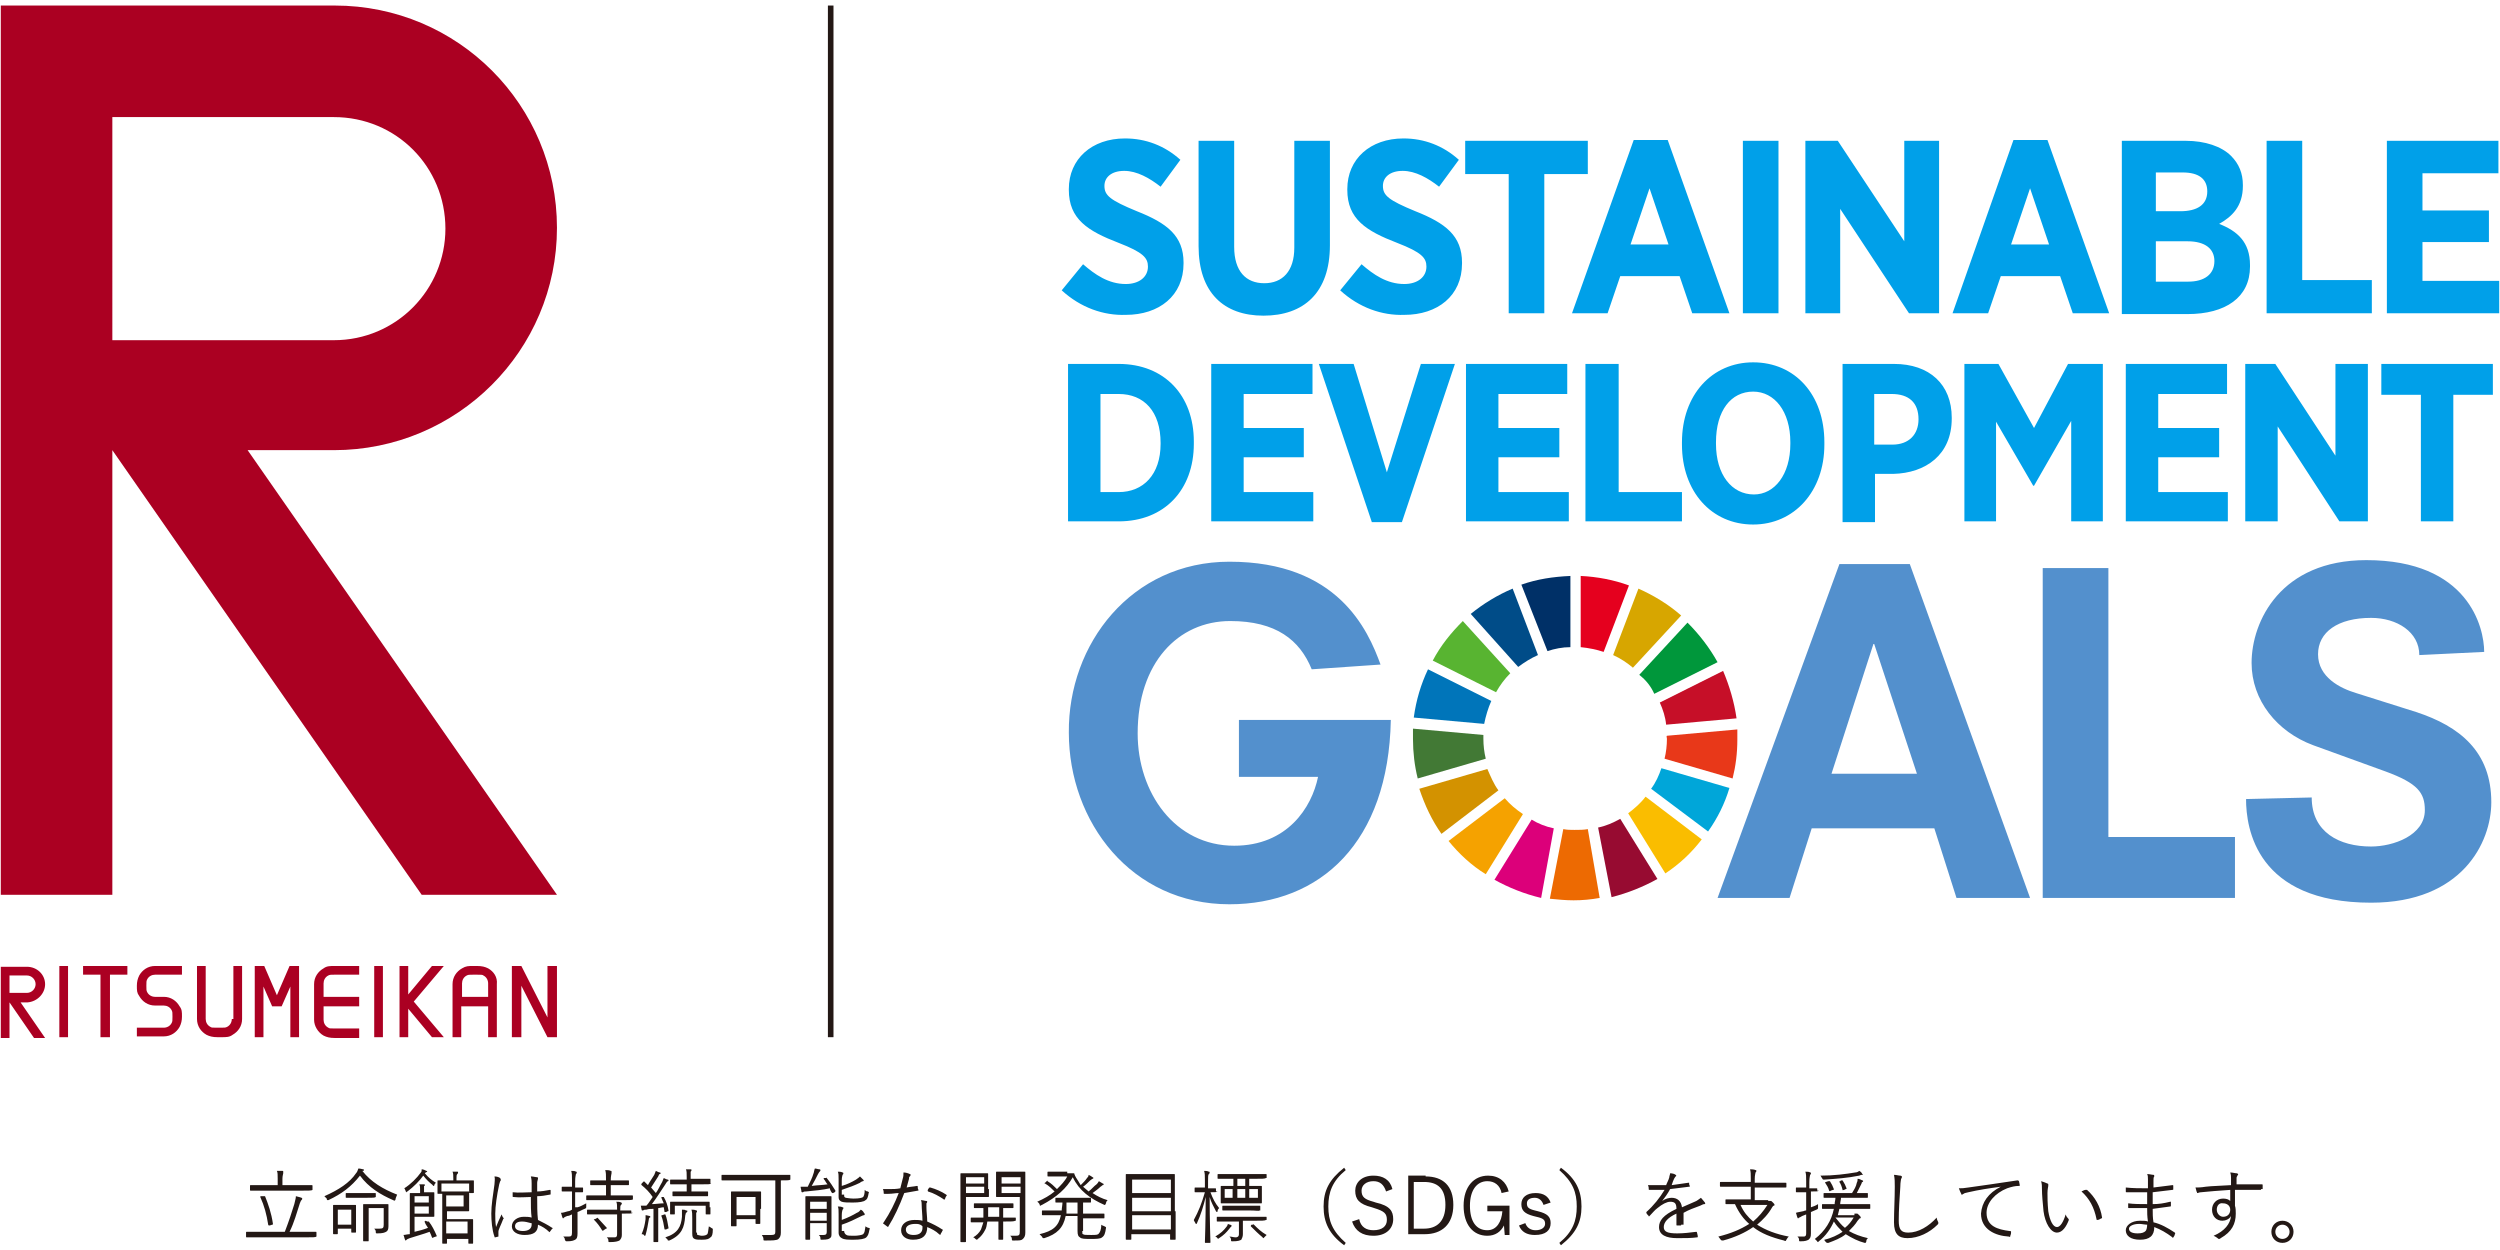
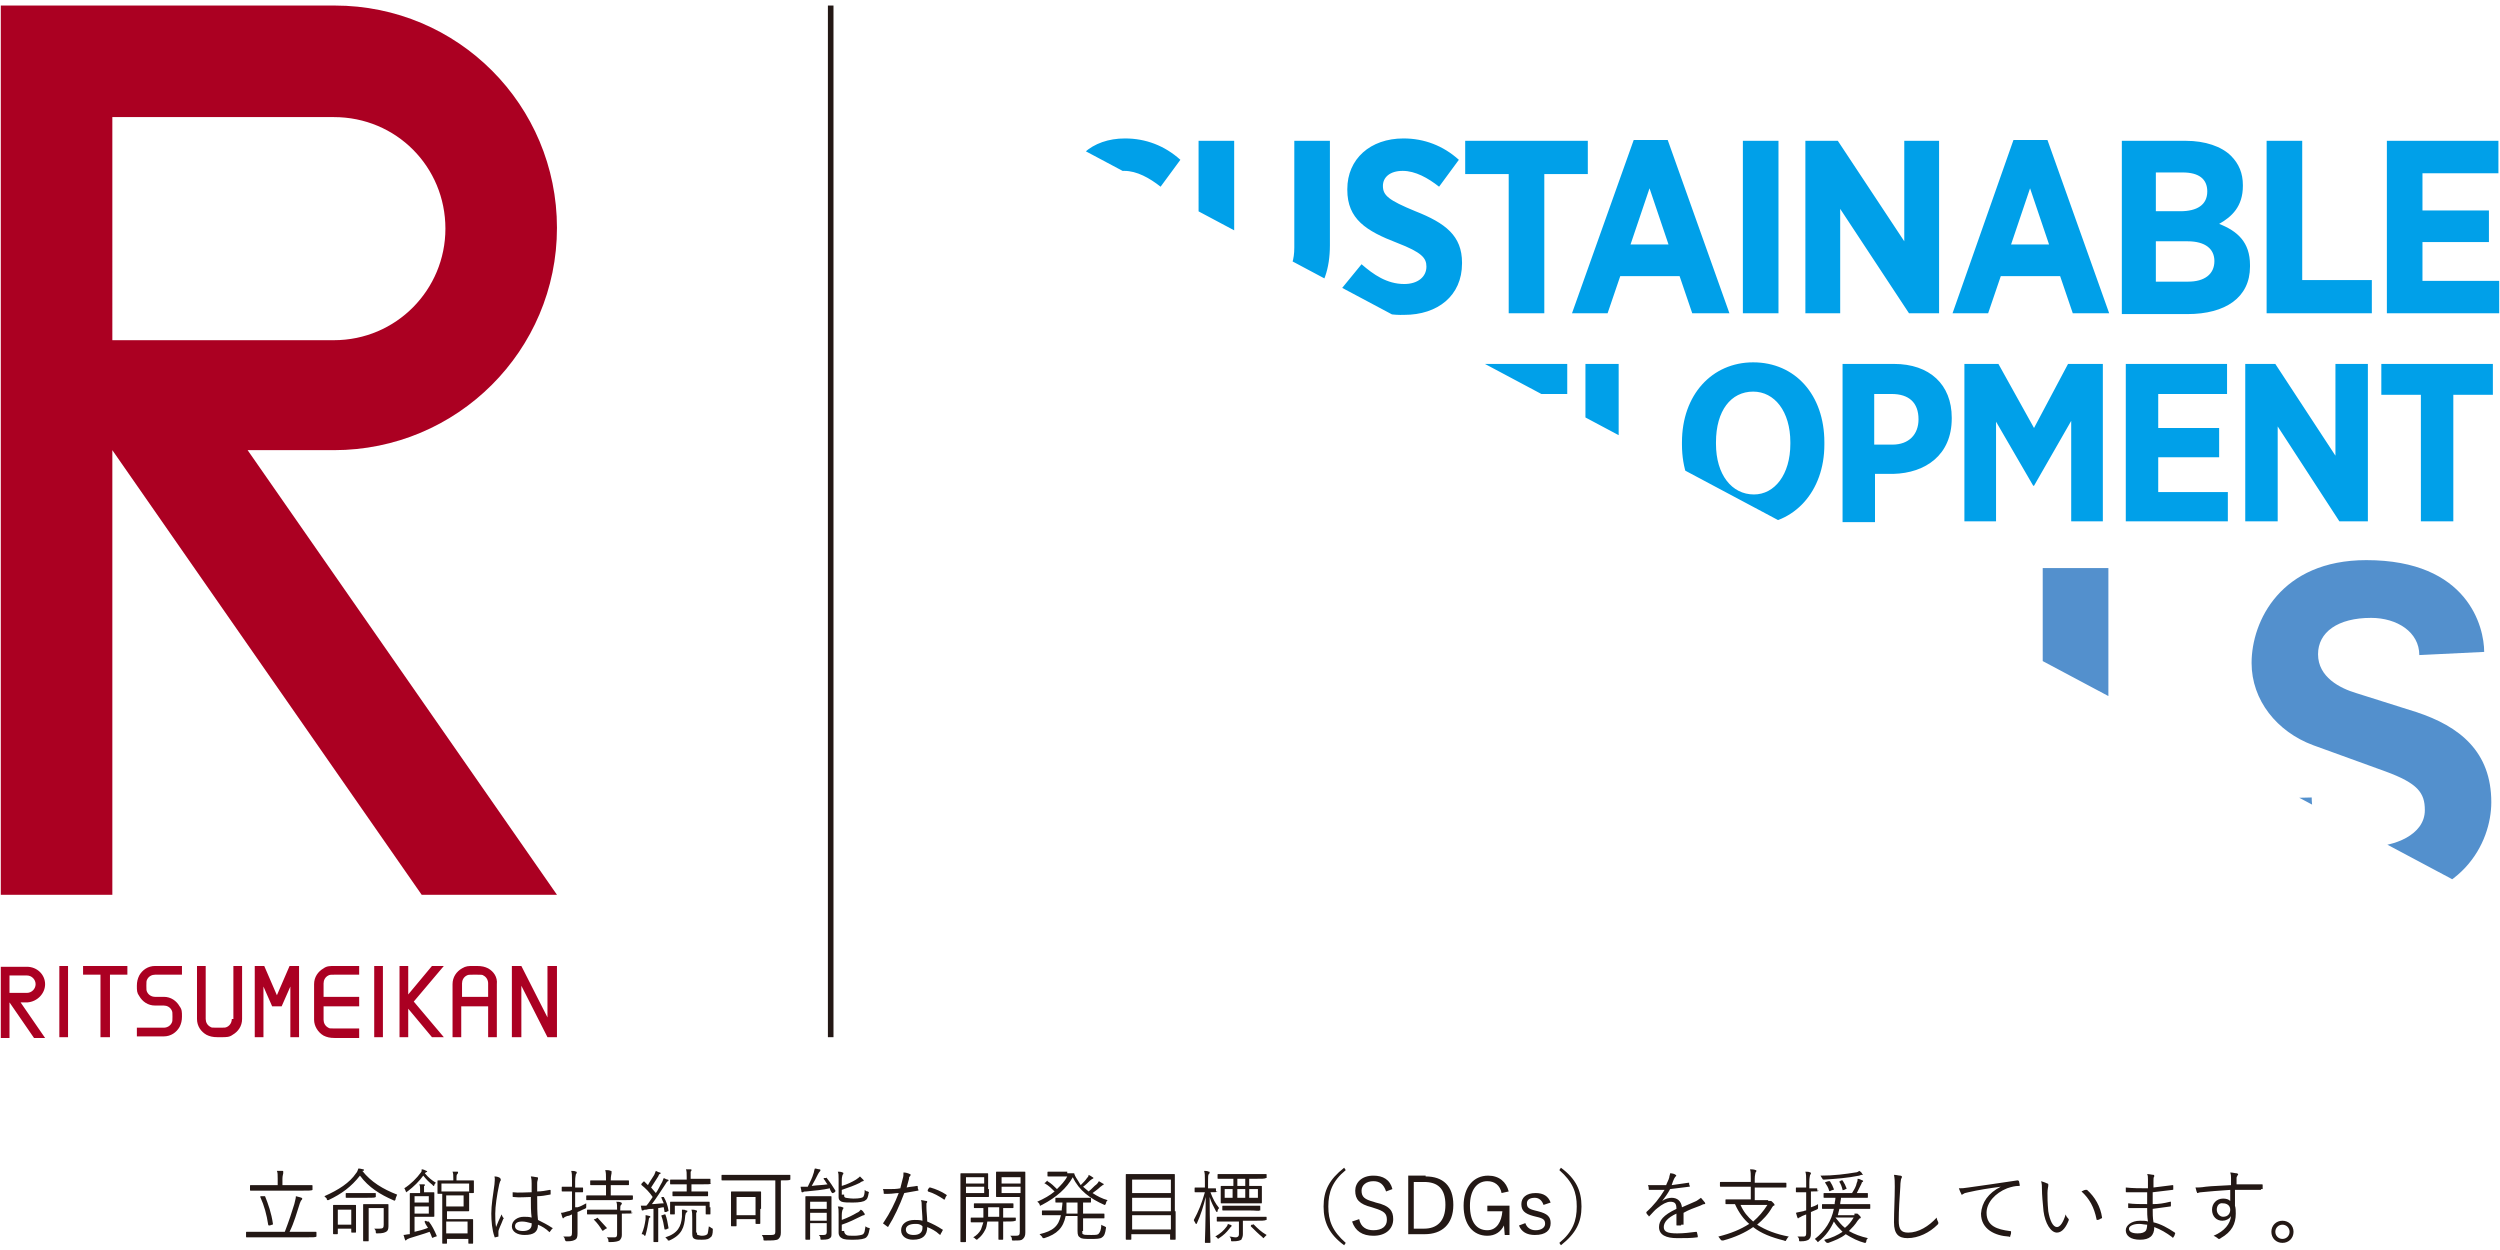
<svg xmlns="http://www.w3.org/2000/svg" xmlns:xlink="http://www.w3.org/1999/xlink" id="レイヤー_1" viewBox="0 0 316 158">
  <style>.st0{fill:#231815}.st1{fill:none;stroke:#231815;stroke-width:.706}.st2{fill:#00a0e9}.st2,.st3,.st4,.st5{clip-path:url(#SVGID_2_)}.st3{fill:#5390cd}.st4{fill:#58b431}.st5{fill:#d7a600}.st10{clip-path:url(#SVGID_2_)}.st6{fill:#c60f28}.st6,.st7,.st8,.st9{clip-path:url(#SVGID_2_)}.st7{fill:#00973b}.st8{fill:#427935}.st9{fill:#fabd00}.st10{fill:#e83819}.st11{fill:#f5a200}.st11,.st12,.st13,.st14,.st15{clip-path:url(#SVGID_2_)}.st12{fill:#0075ba}.st13{fill:#970b31}.st14{fill:#00a6d9}.st15{fill:#ed6a02}.st16{fill:#e5001e}.st16,.st17,.st18,.st19,.st20{clip-path:url(#SVGID_2_)}.st17{fill:#dc007a}.st18{fill:#003067}.st19{fill:#d39200}.st20{fill:#004c88}.st21{fill:#ab0022}</style>
  <path class="st0" d="M40 156.3c-.1.1-.4.1-1.4.1h-7.4c-.1 0-.1 0-.1-.1v-.5c0-.1 0-.1.1-.1H36c.5-1.3.9-2.5 1.2-3.5.1-.5.2-.7.2-1 .3.1.5.1.7.2.1 0 .1.1.1.1 0 .1 0 .1-.1.2s-.1.2-.2.4c-.4 1.2-.7 2.4-1.3 3.6h3.3c.1 0 .1 0 .1.1v.5zm-.5-5.9c0 .1 0 .1 0 0-.1.1-.5.1-1.5.1h-6.3c-.1 0-.1 0-.1-.1v-.5c0-.1 0-.1.1-.1h3.4v-.8c0-.5 0-.8-.1-1h.7c.1 0 .1 0 .1.1v.2c0 .1-.1.3-.1.7v.8h3.7c.1 0 .1 0 .1.1v.5zm-6.1.8h.1c.4 1 .8 2.1 1 3.5 0 .1 0 .1-.1.1l-.3.1c-.1 0-.2 0-.2-.1-.2-1.3-.5-2.4-1-3.5 0-.1 0-.1.1-.1h.4zm16.6.4c-.1.2-.1.2-.3.1-1.6-.7-3.1-1.6-4.2-3.1-1.1 1.4-2.3 2.3-4 3.1h-.1s-.1 0-.1-.2l-.3-.3c1.8-.8 3.2-1.7 4-2.9.2-.2.2-.4.3-.6.3 0 .5.1.6.1.1 0 .1 0 .1.1 0 0 0 .1-.1.1h-.1c1.1 1.4 2.6 2.3 4.4 3-.1.3-.2.4-.2.6zm-5 2.5v1.6c0 .1 0 .1-.1.1h-.4c-.1 0-.1 0-.1-.1v-.4h-1.7v.6c0 .1 0 .1-.1.1h-.4c-.1 0-.1 0-.1-.1v-3.5c0-.1 0-.1.1-.1h2.7c.1 0 .1 0 .1.1v1.7zm-.6-1.2h-1.7v1.9h1.7v-1.9zm3.1-1.6s0 .1 0 0c-.1.1-.4.1-1.2.1h-2.5c-.1 0-.1 0-.1-.1v-.4c0-.1 0-.1.1-.1h3.6c.1 0 .1 0 .1.1v.4zm1.6 2.5v1.2c0 .4-.1.6-.3.7-.2.1-.4.2-1.1.2-.2 0-.2 0-.2-.2s-.1-.3-.2-.4h.7c.4 0 .5-.1.5-.5v-2.1h-1.9v4.1c0 .1 0 .1-.1.1H46c-.1 0-.1 0-.1-.1v-4.5c0-.1 0-.1.1-.1h3c.1 0 .1 0 .1.1v1.5zm4.6-5.5c.5.6.9.9 1.4 1.2-.1.1-.2.2-.2.3 0 .1-.1.1-.1.1s-.1 0-.1-.1c-.5-.4-.8-.7-1.2-1.2-.5.7-1.2 1.4-2 2-.1 0-.1.1-.1.1s-.1 0-.1-.1c-.1-.2-.1-.3-.2-.4.8-.5 1.6-1.3 2.1-2 .1-.1.1-.2.1-.4.2 0 .4.1.6.2.1 0 .1.1.1.1-.2.1-.2.1-.3.2zm.3 6.1h.2c.4.5.7 1.1 1 1.8 0 .1 0 .1-.1.1l-.3.1c-.1.1-.1.1-.2 0-.1-.3-.2-.5-.3-.7-.8.3-1.6.5-2.5.8-.2.1-.3.1-.4.2l-.1.1s-.1 0-.1-.1c-.1-.2-.1-.4-.2-.6.2 0 .5-.1.8-.1v-5.1c0-.1 0-.1.1-.1h1.2v-.5c0-.2 0-.4-.1-.6h.6c.1 0 .1 0 .1.1s0 .1-.1.1v.8h1.2c.1 0 .1 0 .1.1v2.9c0 .1 0 .1-.1.1h-2.4v1.9c.5-.1 1.2-.3 1.7-.5-.1-.2-.3-.4-.4-.7-.1-.1 0-.1.1-.2l.2.1zm.2-3.2h-1.8v.8h1.8v-.8zm0 1.3h-1.8v.9h1.8v-.9zm5.7-2.7v.9c0 .1 0 .1-.1.1h-.4c-.1 0-.1 0-.1-.1v-1.1h-3.5v1h3.4c.1 0 .1 0 .1.1v2.3c0 .1 0 .1-.1.1h-2.7v1h3.2c.1 0 .1 0 .1.1v2.9c0 .1 0 .1-.1.1h-.4c-.1 0-.1 0-.1-.1v-.5h-2.7v.5c0 .1 0 .1-.1.1H56c-.1 0-.1 0-.1-.1v-6.2h-.5c-.1 0-.1 0-.1-.1v-1.5c0-.1 0-.1.1-.1h1.9v-.2c0-.4 0-.7-.1-.9h.6c.1 0 .1 0 .1.1s0 .1-.1.2-.1.3-.1.6v.2h2.1c.1 0 .1 0 .1.1v.5zm-1.3 1.3h-2.2v1.4h2.2v-1.4zm.5 3.3h-2.7v1.5h2.7v-1.5zm4.1-5.5c.1.1.1.2.1.3-.1.1-.1.2-.2.5-.3 1.4-.5 2.8-.5 3.7 0 .6 0 1.1.1 1.7.2-.5.4-1 .7-1.6.1.2.1.3.2.4.1.1.1.1 0 .2-.3.8-.6 1.3-.6 1.6v.6c-.1 0-.3.1-.4.1-.1 0-.1 0-.1-.1-.3-.8-.4-2-.4-2.9 0-1.1.2-2.2.4-3.7 0-.3.1-.7 0-1 .3 0 .6.1.7.2zm3.9 2.4c-.7 0-1.4.1-2.2 0-.1 0-.1 0-.1-.1v-.5c.8.1 1.6 0 2.4 0v-1.1c0-.3 0-.5-.1-.9.3 0 .6.1.8.1.1 0 .1.1.1.1v.1c0 .1-.1.3-.1.5v1.1c.5 0 1.1-.1 1.6-.2.1 0 .1 0 .1.1v.4c0 .1 0 .1-.1.1-.5.1-1.1.2-1.6.2 0 1.2 0 2.1.1 3 .6.3 1.2.6 1.8 1 .1 0 .1.1 0 .1-.1.1-.2.3-.3.4 0 .1-.1 0-.1 0-.4-.4-.9-.7-1.4-.9 0 .9-.5 1.3-1.7 1.3-.9 0-1.6-.4-1.6-1.1 0-.7.7-1.2 1.5-1.2.3 0 .7 0 1 .1-.1-.7-.1-1.6-.1-2.6zm0 3.3c-.4-.1-.7-.2-1.1-.2-.6 0-.9.2-.9.6 0 .4.4.6 1 .6.7 0 1.1-.3 1.1-.8v-.2zm5.9-2c.4-.1.7-.3 1.1-.5v.4c0 .2 0 .2-.2.3-.3.1-.6.3-.9.4v2.7c0 .5-.1.7-.3.8s-.4.2-1 .2c-.2 0-.2 0-.3-.2 0-.2-.1-.3-.2-.4h.7c.3 0 .4-.1.4-.5v-2.3c-.2.1-.4.2-.6.2-.2.1-.3.1-.4.2l-.1.1s-.1 0-.1-.1c-.1-.2-.1-.4-.2-.6.3 0 .5-.1.9-.2.2 0 .3-.1.5-.2v-2.3h-1.2c-.1 0-.1 0-.1-.1v-.4c0-.1 0-.1.1-.1h1.2v-.8c0-.6 0-.9-.1-1.2.2 0 .5 0 .6.1.1 0 .1 0 .1.1s0 .1-.1.2c0 .1-.1.3-.1.9v.8h.9c.1 0 .1 0 .1.1v.4c0 .1 0 .1-.1.1h-.9v1.9zm7-1s0 .1 0 0c-.1.1-.5.1-1.5.1h-4.3c-.1 0-.1 0-.1-.1v-.4c0-.1 0-.1.1-.1h2.4v-1.3h-1.9c-.1 0-.1 0-.1-.1v-.4c0-.1 0-.1.1-.1h1.9c0-.7 0-1-.1-1.3.3 0 .5 0 .7.1.1 0 .1 0 .1.1v.2c0 .1-.1.3-.1.9h2.2c.1 0 .1 0 .1.1v.4c0 .1 0 .1-.1.1h-2.2v1.3h2.7c.1 0 .1 0 .1.1v.4zm0 1.7c0 .1 0 .1 0 0-.1.1-.4.1-1.4.1v2.7c0 .3-.1.5-.3.7-.2.1-.5.2-1.2.2-.2 0-.2 0-.2-.2s-.1-.3-.2-.4h1c.2 0 .3-.1.3-.4v-2.5h-3.7c-.1 0-.1 0-.1-.1v-.4c0-.1 0-.1.1-.1H78c0-.5 0-.8-.1-1 .2 0 .5 0 .6.1.1 0 .1.1.1.1 0 .1 0 .1-.1.2s-.1.2-.1.7h1.3c.1 0 .1 0 .1.1v.2zm-4.6.7c.1-.1.1-.1.2 0 .4.4.7.8 1.1 1.2 0 .1 0 .1-.1.1l-.3.2c-.1.1-.1.1-.2 0-.3-.5-.6-.9-1-1.3-.1-.1 0-.1.1-.1l.2-.1zm8.4-2.7h.1c.3.5.5 1.1.6 1.7 0 .1 0 .1-.1.1l-.2.1H84l-.1-.6c-.3 0-.5.1-.7.1v4.2c0 .1 0 .1-.1.1h-.4c-.1 0-.1 0-.1-.1v-4.1c-.3 0-.6 0-.9.1-.2 0-.3 0-.4.1h-.1s-.1 0-.1-.1l-.1-.5h.7c.3-.3.5-.7.8-1.1-.4-.6-.9-1.1-1.4-1.5-.1-.1 0-.1 0-.2l.2-.2c.1-.1.1-.1.2 0l.4.4c.2-.4.5-.8.8-1.3.1-.2.1-.3.2-.5.2.1.4.2.5.2.1 0 .1.1.1.1s0 .1-.1.1-.1.1-.2.3c-.3.5-.6.9-.9 1.4l.6.7c.3-.4.5-.9.8-1.4.1-.2.1-.3.2-.5.2.1.4.2.5.2.1 0 .1.1.1.1 0 .1 0 .1-.1.1-.1.1-.2.2-.3.4-.6.9-1.1 1.7-1.7 2.5.5 0 1-.1 1.5-.1-.1-.2-.2-.5-.3-.7 0-.1 0-.1.1-.1h.1zm-1.7 2.6s-.1.1-.1.3c-.1.6-.2 1.2-.4 1.9 0 .1-.1.1-.1.1s-.1 0-.1-.1c-.1-.1-.2-.1-.3-.1.3-.7.4-1.2.5-1.9v-.5c.2 0 .4.1.5.1.1 0 .1.1.1.1 0 .1 0 .1-.1.1zm1.9-.4h.1c.2.5.3 1.1.4 1.7 0 .1 0 .1-.1.1l-.2.1H84c-.1-.6-.2-1.2-.4-1.7 0-.1 0-.1.1-.1l.3-.1zm2.7-.2c0 .1-.1.3-.1.5-.1 1.3-.4 2.3-2 3h-.1c-.1 0-.1 0-.1-.1l-.3-.3c1.6-.5 2-1.4 2.1-2.6v-.9c.2 0 .4 0 .5.1.1 0 .2 0 .2.1-.1.1-.1.2-.2.2zm3.2-3.7c0 .1 0 .1 0 0-.1.1-.4.1-1.4.1h-1.1v.9h2c.1 0 .1 0 .1.1v.4c0 .1 0 .1-.1.1h-4.3c-.1 0-.1 0-.1-.1v-.4c0-.1 0-.1.1-.1h1.7v-.9h-2c-.1 0-.1 0-.1-.1v-.4c0-.1 0-.1.1-.1h2v-.3c0-.5 0-.8-.1-1h.6c.1 0 .1 0 .1.1s0 .1-.1.2v.9h2.4c.1 0 .1 0 .1.1v.5zm-.1 3v.8c0 .1 0 .1-.1.1h-.4c-.1 0-.1 0-.1-.1v-1h-3.9v1c0 .1 0 .1-.1.1h-.4c-.1 0-.1 0-.1-.1V152c0-.1 0-.1.1-.1h4.8c.1 0 .1 0 .1.1v.6zm-1.7 3.2c0 .2 0 .3.1.3s.3.1.5.1c.4 0 .6-.1.7-.2.1-.1.1-.4.2-1 .1.1.2.1.3.2.2.1.2.1.2.2 0 .6-.1.9-.3 1-.2.2-.4.3-1.1.3-.4 0-.7 0-.9-.1-.2-.1-.3-.2-.3-.7V154c0-.5 0-.8-.1-1.1.2 0 .4 0 .6.1.1 0 .1 0 .1.1s0 .1-.1.2v2.5zm11.8-6.7c0 .1 0 .1 0 0-.1.1-.4.1-1.2.1v6.6c0 .4-.1.6-.3.8-.2.2-.8.2-1.7.2-.2 0-.2 0-.2-.2s-.1-.3-.2-.5h1.2c.4 0 .5-.1.5-.4v-6.5h-6.7c-.1 0-.1 0-.1-.1v-.5c0-.1 0-.1.1-.1h8.5c.1 0 .1 0 .1.1v.5zm-3.8 3.7v1.8c0 .1 0 .1-.1.1h-.4c-.1 0-.1 0-.1-.1v-.5h-2.4v.8c0 .1 0 .1-.1.1h-.5c-.1 0-.1 0-.1-.1v-4.2c0-.1 0-.1.1-.1h3.6c.1 0 .1 0 .1.1v2.1zm-.6-1.5h-2.4v2.3h2.4v-2.3zm8.9-2.4c.1-.1.1 0 .1 0 .4.5.8 1.1 1.1 1.6 0 .1 0 .1-.1.2l-.2.1h-.1l-.1-.1c-.1-.2-.2-.3-.2-.5-.9.2-1.9.3-3 .4-.2 0-.3 0-.4.1h-.1s-.1 0-.1-.1c0-.2-.1-.4-.1-.6h.9c.3-.6.6-1.2.7-1.6.1-.2.1-.5.2-.7.2 0 .4.1.6.1.1 0 .1.1.1.1 0 .1 0 .1-.1.2 0 0-.1.1-.2.3-.2.4-.5 1-.8 1.5.7-.1 1.4-.1 2-.2-.2-.2-.3-.5-.5-.7 0 0 0-.1.1-.1h.2zm.7 5.7v1.3c0 .3 0 .5-.2.6-.1.1-.3.2-1 .2-.2 0-.2 0-.2-.2s-.1-.3-.2-.4h.6c.3 0 .4-.1.4-.4v-1.1h-2.1v2c0 .1 0 .1-.1.1h-.4c-.1 0-.1 0-.1-.1v-5.3c0-.1 0-.1.1-.1h3.1c.1 0 .1 0 .1.1v3.3zm-.6-2.7h-2.1v.9h2.1v-.9zm0 1.4h-2.1v1h2.1v-1zm2.2-2.3c0 .3 0 .3.2.4.1 0 .5.1 1 .1.7 0 1.1-.1 1.2-.2s.2-.4.2-.9c.1.1.2.2.4.2.1.1.2.1.1.2-.1.6-.2.8-.4.9-.2.2-.8.3-1.6.3-.6 0-1.1 0-1.4-.1-.2-.1-.4-.2-.4-.6v-2.2c0-.5 0-.8-.1-1 .2 0 .4 0 .6.1.1 0 .1.1.1.1 0 .1 0 .1-.1.2 0 .1-.1.2-.1.7v.7c.7-.2 1.3-.5 1.8-.8.3-.2.4-.3.5-.4l.4.4.1.1-.1.1c-.1 0-.3.1-.4.2-.6.3-1.4.6-2.3.9v.6zm0 4.6c0 .2.1.4.3.5.1.1.5.1 1 .1.4 0 1-.1 1.1-.2.2-.2.2-.4.3-1 .1.1.3.2.4.2.2.1.2.1.1.2-.1.6-.2.8-.4 1-.2.2-.8.3-1.6.3-.7 0-1.2 0-1.5-.2-.2-.1-.4-.3-.4-.7v-2.3c0-.5 0-.8-.1-1 .2 0 .4 0 .6.1.1 0 .1 0 .1.1s0 .1-.1.2c0 .1-.1.2-.1.7v.6c.8-.3 1.4-.6 1.9-.9.3-.1.4-.3.5-.4.2.1.3.2.4.4.1.1.1.1.1.2s-.1.1-.1.1c-.1 0-.3.1-.5.2-.6.3-1.4.7-2.3 1v.8zm9.2-5.7c.1 0 .1 0 .1.1s0 .3.1.4c0 .1 0 .1-.1.1-.5.1-1.1.2-1.7.3-.6 1.6-1.3 3.1-2 4.2 0 .1-.1.1-.2 0s-.3-.2-.4-.3c-.1 0-.1-.1 0-.2.8-1.2 1.4-2.4 1.9-3.7-.4 0-.8.1-1.3.1h-.5c-.1 0-.1 0-.1-.1s0-.3-.1-.5h.8c.5 0 .9 0 1.4-.1l.3-1.2c.1-.3.1-.5.1-.8.3 0 .6.1.8.2.1 0 .1.1.1.1s0 .1-.1.2-.1.1-.1.3c-.1.4-.2.7-.3 1.1.4-.1.8-.1 1.3-.2zm.6 2.4c0-.2 0-.4-.1-.6.3 0 .5.1.7.1.1 0 .1.1.1.1s0 .1-.1.2v.5c0 .6.1 1.2.1 1.8.7.3 1.3.6 1.9 1 .1 0 .1.1 0 .2 0 .1-.2.3-.2.4 0 .1-.1.1-.2 0-.4-.4-1-.7-1.5-.9 0 1-.5 1.6-1.8 1.6-.8 0-1.5-.4-1.5-1.2 0-.8.7-1.3 1.7-1.3.3 0 .7 0 1 .1 0-.7-.1-1.5-.1-2zm-.8 2.4c-.8 0-1.2.3-1.2.7 0 .5.4.7 1 .7.8 0 1.1-.4 1.1-.9v-.2c-.3-.3-.6-.3-.9-.3zm1.7-4.5c0-.1.1-.1.2-.1.7.2 1.4.5 2 .9.1.1.1.1 0 .2s-.1.3-.2.4c-.1.1-.1.1-.1 0-.6-.4-1.3-.8-2-1-.1-.1 0-.3.1-.4zm7.6.1v.9c0 .1 0 .1-.1.1h-2.8v5.6c0 .1 0 .1-.1.1h-.5c-.1 0-.1 0-.1-.1v-8.5c0-.1 0-.1.1-.1h3.3c.1 0 .1 0 .1.1v1.9zm-.6-1.5h-2.3v.8h2.3v-.8zm0 1.2h-2.3v.8h2.3v-.8zm3.9 4.3c-.1.1-.5.1-1.4.1h-.1v2.2c0 .1 0 .1-.1.1h-.4c-.1 0-.1 0-.1-.1v-2.2h-1.4c-.1.5-.1.8-.3 1.1-.2.4-.5.8-.9 1.1l-.1.1s-.1 0-.2-.1-.2-.2-.3-.2c.4-.2.8-.6 1-1l.3-.9h-1.5c-.1 0-.1 0-.1-.1v-.4c0-.1 0-.1.1-.1h1.5v-1.2h-1.1c-.1 0-.1 0-.1-.1v-.4c0-.1 0-.1.1-.1h4.8c.1 0 .1 0 .1.1v.4c0 .1 0 .1-.1.1h-1.2v1.2h1.5c.1 0 .1 0 .1.1v.3zm-2.1-1.7h-1.3v1.2h1.4v-1.2zm3.4 1.8v1.4c0 .4-.1.6-.3.8-.2.2-.4.2-1.2.2-.2 0-.2 0-.2-.2s-.1-.3-.2-.4h.7c.4 0 .5-.1.5-.5v-4.4H126c-.1 0-.1 0-.1-.1v-3c0-.1 0-.1.1-.1h3.5c.1 0 .1 0 .1.1v6.2zm-.6-5.6h-2.4v.8h2.4v-.8zm0 1.2h-2.4v.8h2.4v-.8zm5.9-1.7h.8c.1 0 .1 0 .1.1.1.3.3.6.5.9.1.2.2.3.3.5.3-.3.6-.6.8-.9.1-.1.2-.2.2-.4.2.1.4.2.5.3.1 0 .1.1.1.1s0 .1-.1.1-.1.1-.3.2c-.3.3-.6.6-.9.8.2.2.5.4.7.6.4-.3.7-.7 1-.9.1-.1.2-.2.3-.4.2.1.3.2.5.3.1 0 .1.1.1.1s0 .1-.1.1-.1.1-.3.2c-.3.3-.6.5-1 .8.6.4 1.2.7 1.9.9-.1.1-.2.2-.2.4-.1.1-.1.2-.1.2h-.1c-1.8-.8-3.2-1.8-4-3.5-.8 1.4-2 2.5-3.9 3.5-.1 0-.1.1-.2.1 0 0-.1 0-.1-.2-.1-.1-.1-.2-.3-.3.9-.4 1.6-.8 2.2-1.3-.4-.4-.7-.7-1.2-1-.1 0-.1-.1 0-.1l.2-.2c.1-.1.1-.1.1 0 .5.3.8.6 1.2 1 .5-.5 1-1 1.3-1.6h-2.4c-.1 0-.1 0-.1-.1v-.4c0-.1 0-.1.1-.1h2.4zm1.9 7.3c0 .3 0 .4.1.4.1.1.4.1 1 .1s.9 0 1-.2c.1-.1.3-.4.3-1.1.1.1.2.1.4.2s.2.1.2.2c-.1.7-.2 1-.5 1.2-.2.2-.8.2-1.4.2-.8 0-1.2 0-1.4-.2-.2-.1-.3-.3-.3-.8v-1.9h-1.5c-.3 1.5-1.1 2.3-2.7 2.8h-.1c-.1 0-.1 0-.2-.2l-.3-.3c1.7-.4 2.4-1 2.7-2.4h-2.3c-.1 0-.1 0-.1-.1v-.4c0-.1 0-.1.1-.1h2.4c0-.3.1-.7.1-1.1v.1h-.8c-.1 0-.1 0-.1-.1v-.4c0-.1 0-.1.1-.1h4.3c.1 0 .1 0 .1.1v.4c0 .1 0 .1-.1.1h-.9v1.4h2.6c.1 0 .1 0 .1.1v.4c0 .1 0 .1-.1.1h-2.6v1.6zm-.6-3.6h-1.4v1.4h1.4V152zm12.4 1.1v3.5c0 .1 0 .1-.1.1h-.5c-.1 0-.1 0-.1-.1v-.6H143v.6c0 .1 0 .1-.1.1h-.5c-.1 0-.1 0-.1-.1v-8.1c0-.1 0-.1.1-.1h6c.1 0 .1 0 .1.1v4.6zm-.6-4h-4.9v1.7h4.9v-1.7zm0 2.3h-4.9v1.7h4.9v-1.7zm0 2.2h-4.9v1.8h4.9v-1.8zm5.9-3s-.1 0 0 0c-.1.1-.3.1-.9.1.3.8.6 1.4 1.1 2-.1.1-.2.2-.2.4 0 .1-.1.1-.1.1l-.1-.1c-.3-.6-.6-1.1-.8-1.8 0 3.1.1 5.6.1 5.7 0 .1 0 .1-.1.1h-.5c-.1 0-.1 0-.1-.1s.1-2.7.1-5.7c-.3 1.2-.6 2.2-1.1 3.3 0 .1-.1.1-.1.1s-.1 0-.1-.1c-.1-.2-.2-.3-.2-.4.6-1.1 1-2.1 1.4-3.5h-1.2c-.1 0-.1 0-.1-.1v-.4c0-.1 0-.1.1-.1h1.2v-.9c0-.6 0-.9-.1-1.2.2 0 .4 0 .6.1.1 0 .1 0 .1.1s0 .1-.1.2-.1.3-.1.9v.9h.9c.1 0 .1 0 .1.1v.3zm1.7 4.5c-.1 0-.1.1-.2.2-.4.5-.7.8-1.3 1.2-.1 0-.1.1-.1.1s-.1 0-.1-.1c-.1-.1-.2-.2-.3-.2.7-.4 1.1-.8 1.4-1.2.1-.1.2-.3.2-.4.2.1.4.1.5.2-.1 0 0 .1-.1.2.1-.1 0 0 0 0zm4.4-.9c0 .1 0 .1 0 0-.1.1-.5.1-1.5.1h-1.4v1.7c0 .3-.1.5-.2.7-.2.1-.4.2-1.1.2-.2 0-.2 0-.2-.2s-.1-.3-.2-.4c.3 0 .5.1.8.1.2 0 .4-.1.4-.4v-1.6h-2.7c-.1 0-.1 0-.1-.1v-.4c0-.1 0-.1.1-.1h6.1c.1 0 .1 0 .1.1v.3zm0-5.3c0 .1 0 .1 0 0-.1.1-.5.1-1.5.1h-.6v.9h1.5c.1 0 .1 0 .1.1v2c0 .1 0 .1-.1.1h-5c-.1 0-.1 0-.1-.1v-2c0-.1 0-.1.1-.1h1.5v-.9H154c-.1 0-.1 0-.1-.1v-.4c0-.1 0-.1.1-.1h6c.1 0 .1 0 .1.1v.4zm-.8 4.1c0 .1 0 .1 0 0-.1.1-.4 0-1.3 0h-3.3c-.1 0-.1 0-.1-.1v-.4c0-.1 0-.1.1-.1h4.6c.1 0 .1 0 .1.1v.5zm-3.4-2.7h-1v1.1h1v-1.1zm1.6-1.3h-1v.9h1v-.9zm0 1.3h-1v1.1h1v-1.1zm1.6 0h-1.1v1.1h1.1v-1.1zm-.6 4.5c.1-.1.1-.1.1 0 .5.5.9.9 1.6 1.3l-.3.3-.1.1s-.1 0-.1-.1c-.5-.4-1-.9-1.5-1.4 0-.1 0-.1.1-.2h.2zm11.7-6.9c-1.7 1.4-2.2 2.8-2.2 4.6s.5 3.1 2.2 4.6l-.2.3c-1.9-1.4-2.6-2.9-2.6-4.9s.7-3.4 2.6-4.9l.2.3zm5.1 2.7c-.3-.9-.8-1.3-1.6-1.3-.9 0-1.5.5-1.5 1.2 0 .8.4 1.1 1.5 1.4l.3.1c1.8.4 2.2 1.1 2.2 2.1 0 1.2-.9 2.1-2.5 2.1-1.4 0-2.3-.6-2.7-1.8l.9-.3c.2 1 .9 1.4 1.8 1.4 1.1 0 1.7-.5 1.7-1.3s-.3-1.1-1.6-1.5l-.3-.1c-1.6-.4-2.1-1-2.1-2.1 0-1 .8-1.9 2.3-1.9 1.2 0 2.1.5 2.4 1.7l-.8.3zm5-1.9c2.2 0 3.5 1.2 3.5 3.6 0 2.5-1.5 3.7-3.6 3.7H178v-7.4h2.2zm-1.4 6.6h1.2c1.6 0 2.7-.9 2.7-3s-1-2.9-2.7-2.9h-1.3v5.9zm11-4.5c-.2-1-.9-1.5-1.8-1.5-1.3 0-2.2 1.1-2.2 3.1s.8 3.1 2.2 3.1c1.2 0 1.8-1.1 1.9-2.4H188v-.7h2.8v3.7h-.6l-.1-1.2c-.4.8-1.1 1.3-2.1 1.3-1.8 0-3-1.4-3-3.8s1.3-3.8 3.1-3.8c1.4 0 2.3.8 2.6 2l-.9.2zm5.3 1.5c-.2-.6-.6-.9-1.1-.9-.7 0-1 .3-1 .7 0 .5.2.7 1 .9l.4.1c1.2.3 1.6.7 1.6 1.5 0 .9-.6 1.5-2 1.5-1 0-1.7-.4-2-1.2l.8-.3c.2.6.7.9 1.3.9.8 0 1.2-.4 1.2-.8 0-.5-.2-.7-1.1-.9l-.4-.1c-1.1-.3-1.5-.7-1.5-1.5s.6-1.4 1.8-1.4c1 0 1.6.4 1.9 1.2l-.9.3zm2.2-4.7c1.9 1.4 2.6 2.9 2.6 4.9s-.7 3.4-2.6 4.9l-.2-.3c1.7-1.4 2.2-2.8 2.2-4.6s-.5-3.1-2.2-4.6l.2-.3zm15.2 7.2c0 .1 0 .1-.1.1h-.4c-.1 0-.1 0-.1-.1v-1.4c-1.1.5-1.6 1.1-1.6 1.7 0 .6.5.8 1.7.8.8 0 1.6-.1 2.4-.2 0 0 .1 0 .1.1s.1.3.1.5c0 .1 0 .1-.1.1-.7.1-1.5.1-2.5.1-1.4 0-2.3-.4-2.3-1.4 0-.8.5-1.5 2.2-2.3 0-.7-.2-.9-.8-.9-.4 0-1 .3-1.6.8-.4.3-.6.6-1 1-.1.1-.1.1-.1 0-.1-.1-.3-.3-.3-.4v-.1c.9-.8 1.7-1.8 2.3-2.8h-1.9c-.1 0-.1 0-.1-.1s0-.3-.1-.5h2.3c.1-.3.3-.6.4-1 0-.2.1-.3.1-.5.3 0 .6.1.7.2.1 0 .1.2 0 .2 0 0-.1.1-.2.3-.1.2-.2.5-.3.8l2.1-.3h.1c0 .1 0 .3.1.4 0 .1 0 .1-.1.1l-2.4.3c-.3.6-.7 1.1-1 1.5.4-.3.9-.4 1.2-.4.7 0 1.2.4 1.3 1.2.5-.2 1.1-.5 1.6-.7.3-.1.5-.3.8-.5.2.2.4.5.5.6.1.2 0 .2-.1.2s-.3.1-.5.2c-.8.3-1.4.5-2.1.9v1.5zm11-3h.3c.1 0 .1 0 .3.2.1.1.2.2.2.3 0 0 0 .1-.1.1s-.1.1-.2.2c-.5.9-1.2 1.6-1.9 2.2 1.1.7 2.4 1.2 4 1.5-.1.1-.2.2-.3.4-.1.2-.1.2-.3.1-1.6-.4-2.9-.9-3.9-1.7-1 .7-2.3 1.3-3.8 1.7-.2 0-.2 0-.3-.1-.1-.1-.2-.3-.3-.4 1.6-.4 2.8-.9 3.9-1.6-.7-.6-1.3-1.4-1.8-2.5h-1.1c-.1 0-.1 0-.1-.1v-.4c0-.1 0-.1.1-.1h3.1V150h-3.8c-.1 0-.1 0-.1-.1v-.4c0-.1 0-.1.1-.1h3.8v-.4c0-.6 0-.9-.1-1.2.2 0 .5 0 .7.1.1 0 .1 0 .1.1s0 .1-.1.2c0 .1-.1.3-.1.8v.5h3.9c.1 0 .1 0 .1.1v.4c0 .1 0 .1-.1.1h-3.9v1.6h1.7zm-3.5.5c.4.9.9 1.5 1.6 2.1.7-.6 1.3-1.3 1.8-2.1H220zm9.9-1.8s0 .1 0 0c-.1.1-.3.1-.9.1h-.1v2c.3-.1.6-.2.9-.4v.4c0 .2 0 .2-.2.3-.2.1-.5.2-.7.3v2.7c0 .5-.1.6-.3.8-.2.1-.4.2-1 .2-.2 0-.2 0-.2-.2s-.1-.3-.2-.4h.8c.2 0 .3-.1.3-.4v-2.4c-.2.1-.3.1-.5.2s-.3.2-.4.2l-.1.1s-.1 0-.1-.1c-.1-.2-.1-.4-.2-.6.3-.1.5-.1.9-.2.1 0 .2-.1.4-.1v-2.3h-1.2c-.1 0-.1 0-.1-.1v-.4c0-.1 0-.1.1-.1h1.2v-.8c0-.6 0-.9-.1-1.2.2 0 .5 0 .6.1.1 0 .1 0 .1.1s0 .1-.1.2c0 .1-.1.3-.1.9v.8h.9c.1 0 .1 0 .1.1v.2zm4.5 2.9h.3c.1 0 .1 0 .3.2.1.1.2.2.2.3 0 0 0 .1-.1.1s-.1.1-.3.3c-.3.5-.7.9-1.1 1.3.7.4 1.5.7 2.4.9-.1.1-.2.2-.2.4 0 .1-.1.2-.1.2h-.1c-.8-.2-1.6-.6-2.4-1.1-.6.5-1.4.8-2.2 1.1h-.1c-.1 0-.1 0-.2-.1s-.2-.2-.2-.3c.9-.2 1.7-.6 2.3-1-.4-.4-.8-.8-1.1-1.3-.4.9-1 1.8-1.9 2.5l-.1.1s-.1 0-.1-.1l-.3-.3c1.3-1 2.1-2.3 2.4-3.8h-1.4c-.1 0-.1 0-.1-.1v-.4c0-.1 0-.1.1-.1h1.5c0-.3.1-.5.1-.8h-1.4c-.1 0-.1 0-.1-.1v-.4c0-.1 0-.1.1-.1h3.5c.3-.5.5-.8.6-1.3.1-.2.1-.3.1-.5.2 0 .4.1.6.2.1 0 .1.1.1.1s0 .1-.1.1c-.1.1-.1.1-.1.2l-.6 1.2h1.3c.1 0 .1 0 .1.1v.4c0 .1 0 .1-.1.1h-3.3c0 .3-.1.5-.1.8h3.7c.1 0 .1 0 .1.1v.4c0 .1 0 .1-.1.1h-3.8c-.1.3-.1.5-.2.8h2.1zm1-4.9c-.1 0-.2 0-.4.1-1.5.3-2.9.4-4.4.5-.2 0-.2 0-.3-.2-.1-.1-.1-.2-.2-.3 1.7 0 3.2-.2 4.4-.4.2 0 .4-.1.5-.2.2.1.3.2.4.4l.1.1h-.1zm-4.3.8h.2c.2.3.4.7.5 1 0 .1 0 .1-.1.1l-.3.1c-.1.1-.1.1-.2 0-.1-.4-.3-.7-.5-1 0-.1 0-.1.1-.1l.3-.1zm.9 4.6c.4.5.8 1 1.2 1.3.5-.4.8-.8 1.1-1.3H232zm.7-4.7h.2c.2.3.4.7.5 1 0 .1 0 .1-.1.1l-.2.1c-.1 0-.2.1-.2 0-.1-.4-.2-.7-.4-1 0-.1 0-.1.1-.1l.1-.1zm7.5-.6c.1 0 .2.1.2.1 0 .1 0 .2-.1.3 0 .1-.1.4-.1 1-.1 1.5-.2 2.9-.2 4.3 0 1.1.3 1.5 1.2 1.5 1.3 0 2.6-.8 3.6-1.9 0 .2.1.4.2.6v.1c0 .1 0 .1-.1.2-1 1-2.4 1.7-3.8 1.7-1.1 0-1.7-.5-1.7-2 0-1.4.1-3 .1-4.5 0-.6 0-1-.1-1.5.3 0 .6.1.8.1zm12.7 1.4c-1.5.2-2.8.4-4.1.7-.4.1-.5.1-.6.2-.1 0-.1.1-.2.1s-.1 0-.1-.1c-.1-.2-.2-.4-.3-.7.4 0 .6 0 1.2-.1 1.5-.2 3.5-.5 6.2-.9.1 0 .1 0 .2.1 0 .1.1.4.1.5 0 .1 0 .1-.1.1-.5 0-.9.1-1.5.3-1.5.6-2.6 1.8-2.6 3.1 0 1.7 1.4 2.1 2.9 2.3.1 0 .2 0 .2.1s0 .3-.1.5c0 .1 0 .2-.2.1-1.7-.1-3.5-.9-3.5-2.9.1-1.4.9-2.6 2.5-3.4zm5.9-.4c.1 0 .1.1.1.1v.2c0 .1-.1.4-.1.9 0 .6 0 1.2.1 2.3.2 1.2.6 2 1.1 2 .4 0 .8-.6 1.1-1.6.1.3.2.4.3.5.1.1.1.2.1.2-.3.8-.8 1.6-1.5 1.6-.8 0-1.5-1.2-1.7-2.7-.1-1-.2-2.1-.2-2.8 0-.4 0-.6-.1-1 .3.1.6.2.8.3zm4.8.8h.2c1 .9 1.7 2.1 1.9 3.5 0 .1 0 .1-.1.1-.2.1-.3.2-.5.2-.1 0-.1 0-.1-.1-.3-1.5-.9-2.6-1.9-3.5.2-.1.4-.2.5-.2zm7.8 2.3h-2.3c-.1 0-.1 0-.1-.1v-.5c.7.1 1.6.1 2.4.1v-1.5h-2.6c-.1 0-.1 0-.1-.1v-.5c.9.1 1.8.1 2.8.1v-1.1c0-.3 0-.5-.1-.7.3 0 .6.1.8.1.1 0 .1.1.1.2-.1.1-.1.3-.1.5v.9c.9-.1 1.7-.2 2.4-.3.1 0 .1 0 .1.1v.4c0 .1 0 .1-.1.1-.8.1-1.6.2-2.5.3v1.5c.8 0 1.4-.1 2.2-.3h.1v.5c0 .1 0 .1-.1.1-.7.1-1.4.2-2.2.3 0 .6 0 1.1.1 1.7.9.2 1.8.7 2.7 1.3 0 0 .1.1 0 .2 0 .1-.1.3-.2.4 0 .1-.1.1-.1 0-.8-.6-1.5-1-2.3-1.3 0 1.1-.6 1.6-1.8 1.6-1.2 0-1.8-.5-1.8-1.2 0-.6.7-1.2 1.8-1.2.4 0 .8 0 1 .1-.1-.7-.1-1.1-.1-1.7zm-1 2c-.8 0-1.3.3-1.3.6 0 .4.4.6 1.1.6.5 0 .8-.1 1-.3.1-.1.2-.4.2-.8-.3 0-.7-.1-1-.1zm15.4-4.4c0 .1 0 .1-.1.1h-3.2v2c.1.3.1.7.1 1 0 1.3-.5 2.3-1.9 3.1-.1.1-.2.1-.2.1-.1 0-.1 0-.2-.1s-.3-.2-.5-.3c1.4-.6 2.1-1.5 2.2-2.5-.2.4-.7.6-1.1.6-.7 0-1.3-.5-1.3-1.4 0-.8.6-1.4 1.4-1.4.4 0 .7.1.9.3v-1.4c-1.4.1-2.8.2-3.7.3-.2 0-.4.1-.4.1-.1 0-.1 0-.1-.1-.1-.1-.1-.4-.2-.6.3 0 .7 0 1.3-.1.8-.1 1.8-.1 3.2-.2v-.9c0-.2 0-.4-.1-.7.3 0 .6.1.8.1.1 0 .2.1.2.1 0 .1 0 .1-.1.2 0 .1-.1.1-.1.3v.8h3.2c.1 0 .1 0 .1.1v.5zm-5.6 2.6c0 .5.4.9.8.9.6 0 .9-.4.9-.9s-.4-.8-.9-.8c-.5-.1-.8.3-.8.8zm9.7 2.8c0 .8-.6 1.4-1.4 1.4s-1.4-.6-1.4-1.4.6-1.4 1.4-1.4 1.4.6 1.4 1.4zm-2.3 0c0 .5.4.9.9.9s.9-.4.9-.9-.4-.9-.9-.9-.9.4-.9.9z" />
  <path class="st1" d="M105 .7v130.4" />
  <defs>
-     <path id="SVGID_1_" d="M134.2 17.5h181.7v96.8H134.2z" />
+     <path id="SVGID_1_" d="M134.2 17.5h181.7v96.8z" />
  </defs>
  <clipPath id="SVGID_2_">
    <use xlink:href="#SVGID_1_" overflow="visible" />
  </clipPath>
  <path class="st2" d="M135 46h6.4c5.8 0 9.5 4 9.5 9.8v.3c0 5.8-3.7 9.8-9.5 9.8H135V46zm4.1 3.8v12.4h2.3c3.1 0 5.3-2.2 5.3-6.1V56c0-4-2.1-6.2-5.3-6.2h-2.3zm14-3.8h12.8v3.8h-8.7v4.3h7.6v3.7h-7.6v4.4h8.8v3.7h-12.9zm13.6 0h4.4l4.2 13.7 4.3-13.7h4.3l-6.7 20h-3.8zm18.6 0h12.8v3.8h-8.7v4.3h7.7v3.7h-7.7v4.4h8.9v3.7h-13zm15.1 0h4.2v16.2h8v3.7h-12.2zm12.2 10.2v-.3c0-6 3.8-10.1 9-10.1 5.3 0 9 4.1 9 10.1v.3c0 5.9-3.8 10.1-9 10.1-5.3 0-9-4.2-9-10.1m13.7-.1v-.2c0-3.9-2-6.4-4.7-6.4-2.8 0-4.7 2.4-4.7 6.4v.2c0 3.9 2 6.4 4.8 6.4 2.6 0 4.6-2.5 4.6-6.4m6.5-10.1h6.6c4.5 0 7.3 2.6 7.3 6.8v.1c0 4.6-3.3 6.9-7.4 7H237V66h-4.1V46zm6.4 10.2c2.1 0 3.3-1.3 3.3-3.2 0-2.1-1.2-3.2-3.4-3.2h-2.2v6.4h2.3zm9.1-10.2h4.3l4.5 8.1 4.3-8.1h4.4v19.9h-4V53.2l-4.7 8.2h-.1l-4.7-8.1v12.6h-4zm20.4 0h12.8v3.8h-8.7v4.3h7.7v3.7h-7.7v4.4h8.8v3.7h-12.9zm15.1 0h3.8l7.6 11.6V46h4.1v19.9h-3.6l-7.8-12v12h-4.1zm22.2 3.9h-5V46h14.1v3.9h-5v16H306zM134.2 36.7l2.7-3.3c1.5 1.3 3.2 2.5 5.4 2.5 1.7 0 2.8-.9 2.8-2.2 0-1.1-.6-1.8-3.7-3-3.9-1.5-6.3-3-6.3-6.7v-.1c0-3.8 2.9-6.4 7.1-6.4 2.6 0 5 .9 7 2.7l-2.5 3.4c-1.4-1.1-3-2-4.6-2-1.6 0-2.5.8-2.5 1.9 0 1.2.7 1.8 4.1 3.2 3.8 1.5 5.9 3.1 5.9 6.5v.1c0 4.1-3.1 6.5-7.3 6.5-2.8.1-5.7-.9-8.1-3.1m17.3-5.6V17.8h4.5v13.4c0 3.1 1.5 4.6 3.8 4.6s3.8-1.5 3.8-4.5V17.8h4.5V31c0 6-3.3 8.9-8.4 8.9-5 0-8.2-2.9-8.2-8.8m17.9 5.6l2.7-3.3c1.5 1.3 3.2 2.5 5.4 2.5 1.7 0 2.8-.9 2.8-2.2 0-1.1-.6-1.8-3.7-3-3.9-1.5-6.3-3-6.3-6.7v-.1c0-3.8 2.9-6.4 7.1-6.4 2.6 0 5 .9 7 2.7l-2.5 3.4c-1.4-1.1-3-2-4.6-2-1.6 0-2.5.8-2.5 1.9 0 1.2.7 1.8 4.1 3.2 3.8 1.5 5.9 3.1 5.9 6.5v.1c0 4.1-3.1 6.5-7.3 6.5-2.8.1-5.7-.9-8.1-3.1M190.7 22h-5.5v-4.2h15.5V22h-5.5v17.6h-4.5zm15.8-4.3h4.3l7.8 21.9h-4.7l-1.6-4.7h-7.5l-1.6 4.7h-4.5l7.8-21.9zm4.4 13.2l-2.4-7.1-2.4 7.1h4.8zm9.4-13.1h4.5v21.8h-4.5zm7.9 0h4.1l8.4 12.7V17.8h4.4v21.8h-3.8l-8.7-13.2v13.2h-4.4zm26.3-.1h4.3l7.8 21.9H262l-1.6-4.7h-7.5l-1.6 4.7h-4.5l7.7-21.9zm4.5 13.2l-2.4-7.1-2.4 7.1h4.8zm9.2-13.1h8.1c2.4 0 4.5.7 5.7 1.9 1 1 1.5 2.2 1.5 3.7v.1c0 2.6-1.4 3.9-3 4.8 2.3.9 3.9 2.3 3.9 5.2v.2c0 3.9-3.1 6-7.9 6h-8.3V17.8zm10.8 6.4c0-1.6-1.1-2.4-3.1-2.4h-3.4v4.9h3.1c2.1 0 3.4-.8 3.4-2.5zm-2.5 6.3h-4v5.1h4.1c2 0 3.3-.9 3.3-2.6 0-1.5-1.1-2.5-3.4-2.5m10-12.7h4.5v17.6h8.8v4.2h-13.3zm15.2 0h14.1v4.1h-9.6v4.7h8.4v4h-8.4v4.9h9.7v4.1h-14.2z" />
  <path class="st3" d="M156.5 91h19.3c-.3 15.5-8.9 23.3-20.4 23.3-12.4 0-20.3-10.4-20.3-21.7C135 81.4 143 71 155.4 71c13.7 0 17.5 8.6 19.1 13l-8.7.6c-1.5-3.7-4.5-6.1-10.3-6.1-6.6 0-11.7 5.3-11.7 14.2 0 7.5 4.7 14.2 12.2 14.2 6.7 0 9.8-4.8 10.6-8.7h-10V91zm101.7-19.2h8.3v34h16v7.7h-24.3zm47.6 11c0-2.9-2.8-4.7-6.1-4.7-4.2 0-6.7 1.8-6.7 4.6 0 2.9 2.8 4.3 4.8 4.9l7.6 2.4c5.5 1.8 9.5 5 9.5 11.4 0 5.1-3.7 12.7-15.2 12.7-14.5 0-15.8-9.4-15.8-13.1l8.3-.2c0 4.4 3.5 6.2 7.5 6.2 2.8 0 6.8-1.4 6.8-4.6 0-2.2-.9-3.4-5-4.9l-9.1-3.3c-4.6-1.7-7.8-5.7-7.8-10.4 0-5.3 3.7-13 14.5-13 12.9 0 14.9 8.5 14.9 11.6l-8.2.4z" />
  <path class="st4" d="M189.1 87.5c.5-.9 1.1-1.7 1.8-2.4l-6-6.6c-1.5 1.5-2.8 3.1-3.8 5l8 4z" />
  <path class="st5" d="M203.9 82.8c.9.4 1.8 1 2.5 1.6l6.1-6.6c-1.6-1.4-3.4-2.5-5.4-3.4l-3.2 8.4z" />
  <path class="st6" d="M217.8 84.8l-8 4c.4.9.7 1.8.8 2.8l8.9-.8c-.3-2.1-.9-4.1-1.7-6" />
  <path class="st7" d="M209.1 87.7l8-4c-1-1.8-2.3-3.5-3.8-5l-6.1 6.6c.9.7 1.5 1.5 1.9 2.4" />
  <path class="st8" d="M187.5 93.4v-.5l-8.9-.8v1.3c0 1.7.2 3.4.6 5l8.6-2.5c-.2-.8-.3-1.7-.3-2.5" />
  <path class="st9" d="M208 100.7c-.6.8-1.4 1.5-2.2 2.1l4.7 7.6c1.8-1.2 3.3-2.6 4.6-4.3l-7.1-5.4z" />
  <path class="st10" d="M210.7 93.4c0 .8-.1 1.7-.3 2.5l8.6 2.5c.4-1.6.6-3.2.6-4.9v-1.3l-8.9.8c-.1.1 0 .2 0 .4" />
  <path class="st11" d="M190.2 100.9l-7.1 5.4c1.3 1.6 2.9 3.1 4.7 4.2l4.7-7.6c-.9-.6-1.6-1.2-2.3-2" />
  <path class="st12" d="M187.6 91.5c.2-1 .5-2 .9-2.9l-8-4c-.9 1.9-1.5 3.9-1.8 6.1l8.9.8z" />
-   <path class="st13" d="M209.5 111.1l-4.7-7.6c-.9.5-1.8.9-2.8 1.1l1.7 8.8c2-.5 4-1.3 5.8-2.3" />
-   <path class="st14" d="M210 97.1c-.3.9-.7 1.8-1.3 2.6l7.2 5.4c1.2-1.7 2.1-3.5 2.7-5.5l-8.6-2.5z" />
  <path class="st15" d="M200.7 104.8c-.5.1-1.1.1-1.7.1-.5 0-.9 0-1.4-.1l-1.7 8.8c1 .1 2 .2 3 .2 1.1 0 2.2-.1 3.3-.3l-1.5-8.7z" />
  <path class="st16" d="M199.8 81.8c1 .1 2 .3 2.9.6l3.2-8.4c-1.9-.7-4-1.1-6.1-1.2v9z" />
  <path class="st17" d="M196.4 104.7c-1-.2-2-.6-2.8-1.1l-4.7 7.6c1.8 1 3.8 1.8 5.9 2.3l1.6-8.8z" />
  <path class="st18" d="M195.6 82.3c.9-.3 1.9-.5 2.9-.5v-9c-2.2.1-4.2.4-6.2 1.1l3.3 8.4z" />
-   <path class="st19" d="M189.4 99.9c-.6-.8-1-1.8-1.4-2.7l-8.6 2.5c.7 2.1 1.6 4 2.8 5.7l7.2-5.5z" />
  <path class="st20" d="M191.9 84.3c.8-.6 1.6-1.1 2.5-1.5l-3.2-8.4c-1.9.8-3.7 1.9-5.3 3.2l6 6.7z" />
-   <path class="st3" d="M244.5 104.7H229l-2.8 8.8h-9.1l15.4-42.2h8.9l15.2 42.2h-9.3l-2.8-8.8zm-7.6-23.3h-.1l-5.3 16.4h10.8l-5.4-16.4z" />
  <path class="st21" d="M7.5 122.1h1.1v9H7.5zm39.8 0h1.1v9h-1.1zm-36.8 1.1h2.2v7.9h1.2v-7.9h2.2v-1.1h-5.6zm7.1.1c-.2.4-.3.8-.3 1.3 0 .6 0 .9.3 1.3.4.7 1.1 1.2 2 1.2h1.1c.4 0 .8.2 1 .6.1.2.1.3.1.8s0 .6-.1.8c-.2.4-.6.6-1 .6h-3.4v1.1h3.4c.9 0 1.6-.5 2-1.2.2-.4.3-.8.3-1.3 0-.6 0-.9-.3-1.3-.4-.7-1.1-1.2-2-1.2h-1.1c-.4 0-.8-.2-1-.6-.1-.2-.1-.3-.1-.8s0-.6.1-.8c.2-.4.6-.6 1-.6H23v-1.1h-3.4c-.9 0-1.6.5-2 1.2m37-1.2l-3 3.6v-3.6h-1.1v9h1.1v-3.6l3 3.6h1.5l-3.8-4.5 3.8-4.5zm14.6 0v6.5l-3.3-6.5h-1.2v9h1.2v-6.5l3.3 6.5h1.2v-9zm-39.9 6.7c0 .4-.2.8-.6 1-.2.1-.3.1-.8.1h-.5c-.5 0-.7 0-.8-.1-.4-.2-.6-.6-.6-1v-6.7h-1.1v6.7c0 .9.5 1.6 1.2 2 .4.2.8.3 1.4.3h.5c.6 0 1 0 1.4-.3.7-.4 1.2-1.1 1.2-2v-6.7h-1.1v6.7zm11.6-6.4c-.7.4-1.2 1.1-1.2 2v4.5c0 .8.5 1.6 1.2 2 .4.2.8.3 1.4.3h3.1V130h-3.1c-.5 0-.7 0-.8-.1-.4-.2-.6-.6-.6-1v-1.7h4.5V126h-4.5v-1.7c0-.4.2-.8.6-1 .2-.1.3-.1.8-.1h3.1v-1.1h-3.1c-.6 0-1 0-1.4.3m-35.2 2c0-1.2-1-2.2-2.3-2.2H.1v9h1.1v-4.5l3.1 4.5h1.4l-3.1-4.5h.9c1.2-.1 2.2-1.1 2.2-2.3m-4.5 1.1v-2.2h2.2c.6 0 1.1.5 1.1 1.1 0 .6-.5 1.1-1.1 1.1H1.2zm60.5-3.1c-.4-.2-.8-.3-1.4-.3h-.5c-.6 0-.9 0-1.4.3-.7.4-1.2 1.1-1.2 2v6.7h1.1v-3.9h3.4v3.9h1.1v-6.7c.1-.9-.4-1.6-1.1-2m-3.3 3.6v-1.7c0-.4.2-.8.6-1 .2-.1.3-.1.8-.1h.5c.5 0 .7 0 .8.1.4.2.6.6.6 1v1.7h-3.3zm-20.6-3.9h-1.2l-1.6 3.7-1.6-3.7h-1.2v9h1.1v-6.4l1.1 2.5h1.2l1.1-2.5v6.4h1.1zm4.4-107.3c7.9 0 14.1 6.3 14.1 14.1 0 7.7-6.2 14.1-14.1 14.1h-28V14.8h28zm28.2 14C70.4 13.3 57.9.7 42.3.7H.1v112.4h14.1V56.9l39.1 56.2h17.1L31.3 56.9h10.9c15.6 0 28.2-12.6 28.2-28.1" />
</svg>